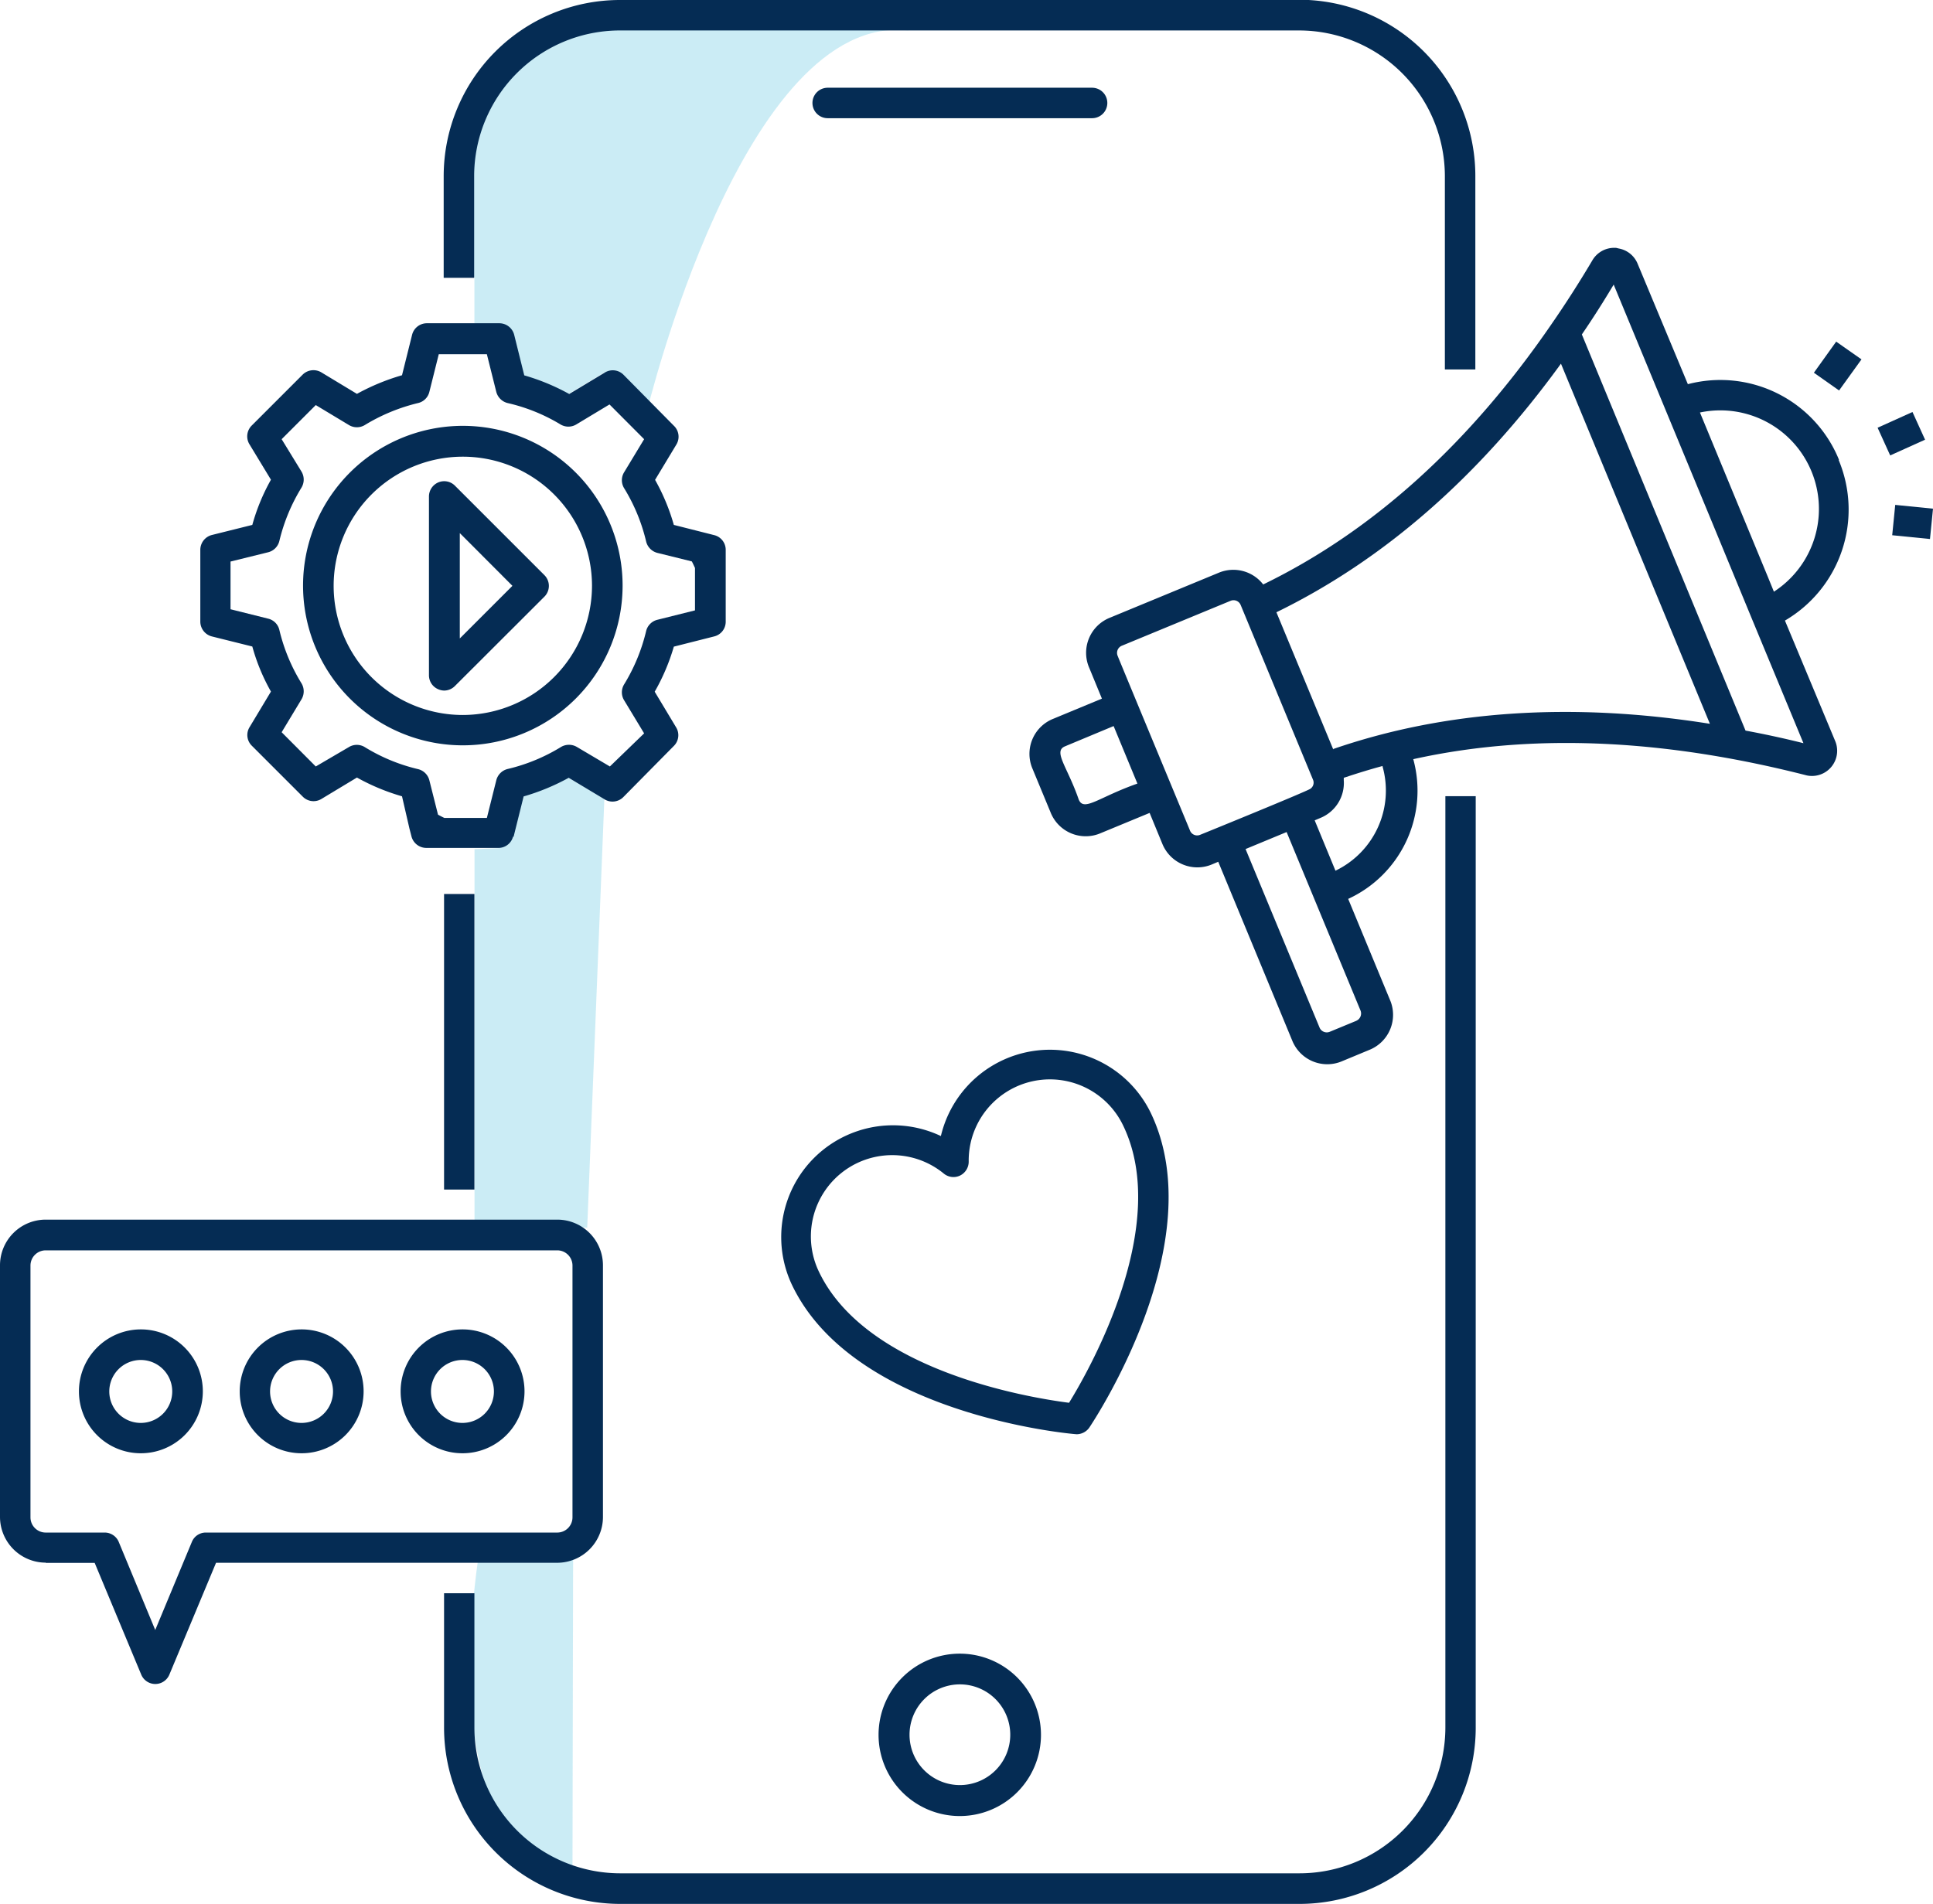
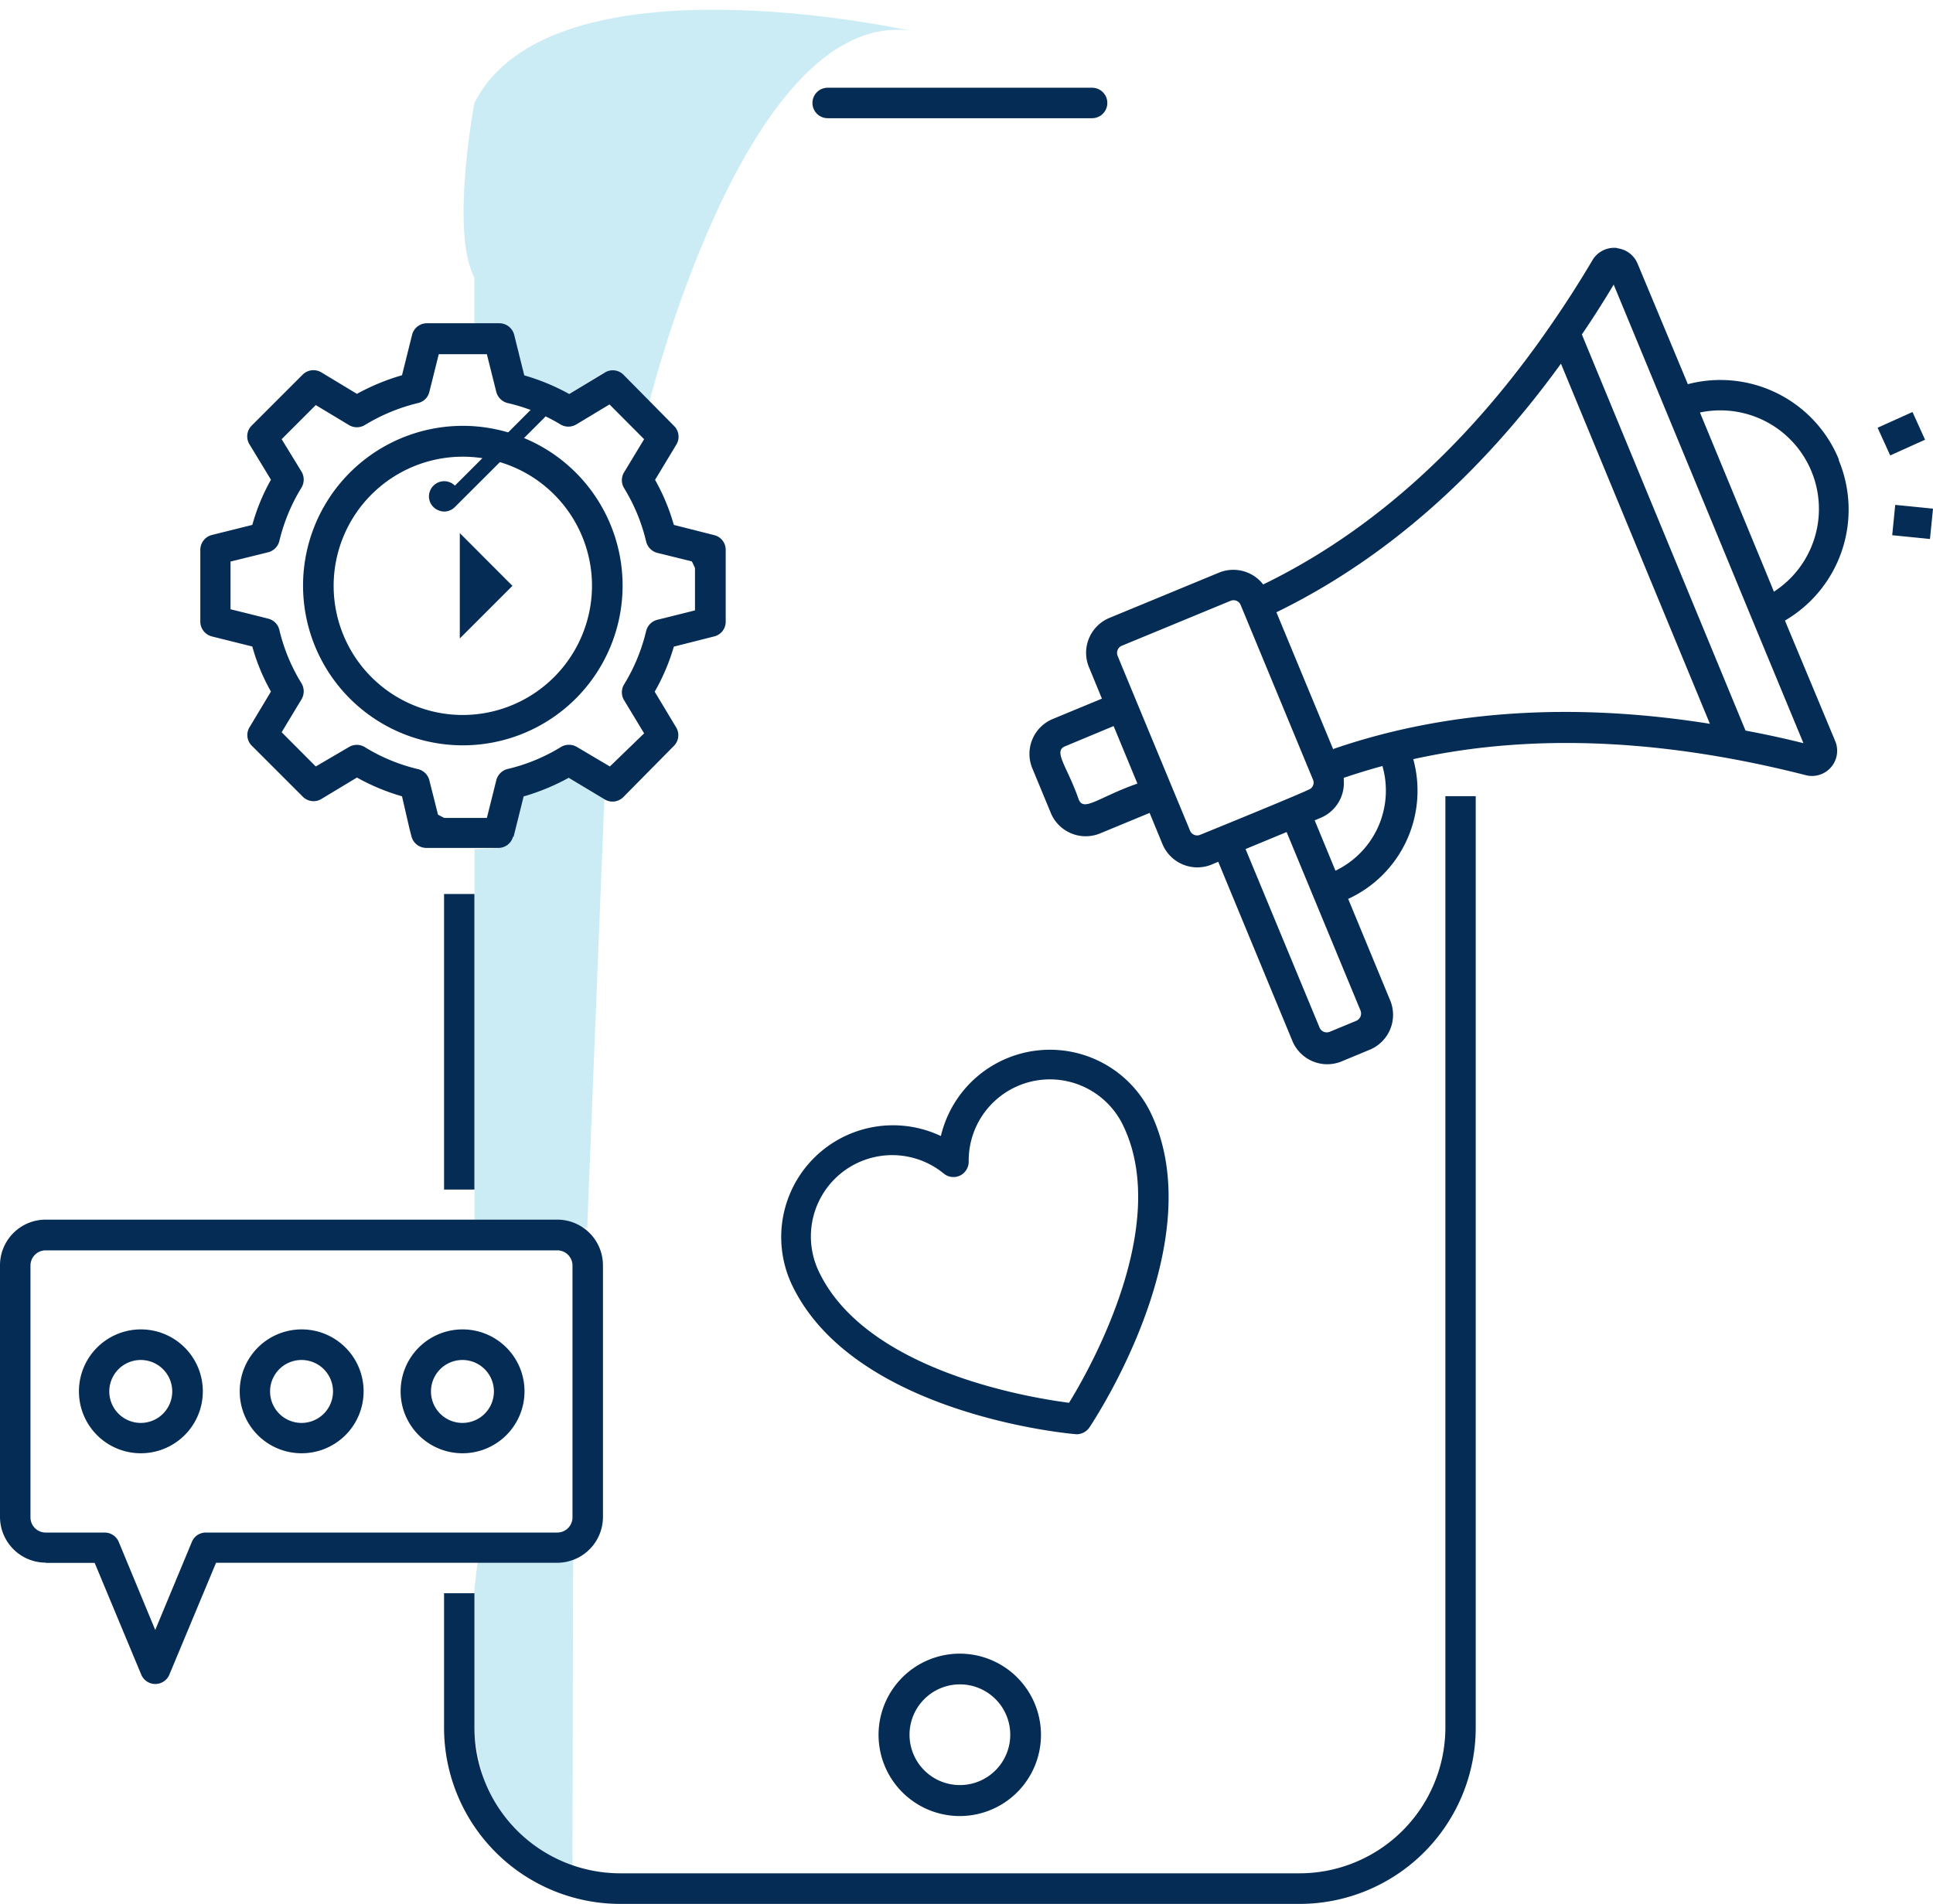
<svg xmlns="http://www.w3.org/2000/svg" width="153.53" height="151.23" viewBox="0 0 153.53 151.23">
  <defs>
    <style>.a,.c{fill:#33b4db;}.a{opacity:0.25;isolation:isolate;}.b{fill:#052c54;}</style>
  </defs>
  <polygon class="a" points="37.69 67.46 39.6 67.38 41.59 63.27 45.17 61.79 48 63.49 46.64 97.53 37.69 96.92 37.69 67.46" />
  <path class="a" d="M46,124.64H38.51s-2.62,15.66,2.39,21.83c0,0,3.94,4,5.05,3.09Z" transform="translate(-0.48 -1.11)" />
  <path class="a" d="M72.67,3.53S44.27-2.78,38.16,9.29c0,0-1.94,10.24,0,13.87v3.63l3.11.92.8,3.22,3.57,1.48,2.84-1.71,3.37,3.14S59.49,2,72.67,3.53Z" transform="translate(-0.48 -1.11)" />
-   <path class="b" d="M103.67,1.11H49.72a14,14,0,0,0-14,14v8.07h2.42V15.09A11.58,11.58,0,0,1,49.72,3.53h53.94a11.59,11.59,0,0,1,11.58,11.56V30.46h2.42V15.09a14,14,0,0,0-14-14Z" transform="translate(-0.48 -1.11)" />
  <path class="b" d="M35.75,127.68v10.68a14,14,0,0,0,14,14h53.94a14,14,0,0,0,14-14v-74h-2.41v74a11.59,11.59,0,0,1-11.58,11.57H49.72a11.59,11.59,0,0,1-11.56-11.57V127.68Z" transform="translate(-0.48 -1.11)" />
  <path class="b" d="M35.75,72.13h2.41V95.61H35.75Z" transform="translate(-0.48 -1.11)" />
  <path class="b" d="M66.22,10.5h21a1.21,1.21,0,0,0,0-2.42h-21a1.21,1.21,0,1,0,0,2.42Z" transform="translate(-0.48 -1.11)" />
  <path class="b" d="M70.26,138.92a6.45,6.45,0,1,0,6.44-6.44A6.45,6.45,0,0,0,70.26,138.92Zm10.46,0a4,4,0,1,1-4-4A4,4,0,0,1,80.72,138.92Z" transform="translate(-0.48 -1.11)" />
  <path class="b" d="M146.54,37.63a10.17,10.17,0,0,0-12-6l-4-9.59a2,2,0,0,0-1.49-1.19l-.21-.05h-.07a2,2,0,0,0-1.82,1c-1,1.69-2.08,3.38-3.2,5-6.55,9.56-14.25,16.52-22.94,20.74a3,3,0,0,0-3.53-.93l-8.64,3.57a3,3,0,0,0-1.64,4l1,2.43-3.86,1.6a3,3,0,0,0-1.64,4l1.42,3.43a3,3,0,0,0,4,1.65l3.87-1.6,1,2.43a3,3,0,0,0,4,1.64l.45-.19,5.87,14.19a3,3,0,0,0,4,1.64l2.12-.88a3,3,0,0,0,1.64-4h0l-3.31-8a9.46,9.46,0,0,0,5.17-11.1c10.27-2.28,21-1.33,31.25,1.29A2,2,0,0,0,146.25,60l-4-9.59a10.21,10.21,0,0,0,4.27-12.75ZM128.64,23.7l7.9,19.09,3.09,7.49,4.09,9.87c-1.56-.39-3.09-.72-4.6-1l-13-31.47q1.3-1.9,2.55-4ZM86.16,64.63c-.9-2.61-2.06-3.83-1.09-4.23l3.86-1.61,1.89,4.57c-3.08,1.08-4.25,2.26-4.66,1.27ZM95,67.1c-.06-.16-5.81-14-5.75-13.89a.61.61,0,0,1,.33-.8l8.64-3.57a.61.61,0,0,1,.8.33l5.75,13.89a.59.59,0,0,1-.21.71c-.28.21-8.63,3.61-8.76,3.66a.61.61,0,0,1-.8-.33Zm13.22,15.1-2.13.88a.62.62,0,0,1-.8-.33L99.41,68.56l3.26-1.35,5.87,14.18a.63.63,0,0,1-.33.81ZM110.29,62a7.06,7.06,0,0,1-3.74,8.28l-1.65-4,.45-.19a3,3,0,0,0,1.86-3c0-.07,0-.12,0-.19,1.08-.36,2.12-.68,3.09-.94Zm-3.91-1.34-4.52-10.91C110.37,45.6,117.94,39,124.46,30l11.83,28.61c-10.94-1.74-21-1.07-29.91,2Zm35-12.53-.51-1.25-5.37-13a7.83,7.83,0,0,1,5.88,14.23Z" transform="translate(-0.48 -1.11)" />
  <path class="b" d="M152.38,33.84l1,2.2-2.77,1.25-1-2.2Z" transform="translate(-0.48 -1.11)" />
  <path class="b" d="M153.77,43.93l-3-.3.24-2.41,3,.3Z" transform="translate(-0.48 -1.11)" />
-   <path class="b" d="M148.33,29.66l-1.78,2.47-2-1.41,1.77-2.47Z" transform="translate(-0.48 -1.11)" />
  <path class="b" d="M41.27,67.59l.8-3.21a17.44,17.44,0,0,0,3.58-1.48l2.83,1.7A1.21,1.21,0,0,0,50,64.42l4-4.05a1.2,1.2,0,0,0,.18-1.48l-1.7-2.83A16.43,16.43,0,0,0,54,52.48l3.2-.81a1.2,1.2,0,0,0,.92-1.17V44.79a1.2,1.2,0,0,0-.92-1.17L54,42.81a16.43,16.43,0,0,0-1.49-3.58l1.7-2.82A1.2,1.2,0,0,0,54,34.93l-4-4.05a1.2,1.2,0,0,0-1.47-.18l-2.84,1.71a17.13,17.13,0,0,0-3.57-1.48l-.8-3.22a1.22,1.22,0,0,0-1.17-.92H34.38a1.21,1.21,0,0,0-1.17.92l-.8,3.21a17.44,17.44,0,0,0-3.58,1.48L26,30.69a1.22,1.22,0,0,0-1.48.18l-4.05,4.05a1.21,1.21,0,0,0-.18,1.48L22,39.22a16,16,0,0,0-1.48,3.59l-3.21.8a1.22,1.22,0,0,0-.92,1.17V50.5a1.22,1.22,0,0,0,.92,1.17l3.21.8A15.73,15.73,0,0,0,22,56.05l-1.7,2.83a1.19,1.19,0,0,0,.18,1.47l4.05,4.05a1.2,1.2,0,0,0,1.48.18l2.82-1.7a16.94,16.94,0,0,0,3.58,1.49L33,66.93v0l.16.62a1.22,1.22,0,0,0,1.17.92h5.71a1.2,1.2,0,0,0,1.19-.9Zm-2.12-1.5H35.78c-.18-.08-.34-.17-.51-.26l-.69-2.74a1.22,1.22,0,0,0-.9-.88,14.35,14.35,0,0,1-4.23-1.75,1.21,1.21,0,0,0-1.26,0L25.56,62l-2.71-2.72,1.58-2.62a1.24,1.24,0,0,0,0-1.26,14.43,14.43,0,0,1-1.76-4.24,1.2,1.2,0,0,0-.88-.9l-3-.75V45.72l3-.74a1.22,1.22,0,0,0,.88-.9,14.54,14.54,0,0,1,1.76-4.24,1.24,1.24,0,0,0,0-1.26L22.85,36l2.71-2.71,2.64,1.59a1.22,1.22,0,0,0,1.25,0,14.73,14.73,0,0,1,4.23-1.75,1.2,1.2,0,0,0,.9-.88l.75-3h3.82l.75,3a1.24,1.24,0,0,0,.9.88A14.24,14.24,0,0,1,45,34.83a1.22,1.22,0,0,0,1.25,0l2.64-1.59L51.64,36l-1.59,2.63a1.21,1.21,0,0,0,0,1.26,14.4,14.4,0,0,1,1.75,4.24,1.24,1.24,0,0,0,.88.9l2.75.68c.09.17.17.35.25.52v3.37l-3,.75a1.22,1.22,0,0,0-.88.89,14.51,14.51,0,0,1-1.75,4.24,1.21,1.21,0,0,0,0,1.26l1.59,2.63L48.92,62,46.3,60.45a1.24,1.24,0,0,0-1.26,0A14.4,14.4,0,0,1,40.8,62.2a1.23,1.23,0,0,0-.9.89Z" transform="translate(-0.48 -1.11)" />
  <path class="b" d="M49.93,47.64A12.69,12.69,0,1,0,37.24,60.32,12.69,12.69,0,0,0,49.93,47.64ZM37.24,57.91A10.26,10.26,0,1,1,47.5,47.64,10.28,10.28,0,0,1,37.24,57.91Z" transform="translate(-0.48 -1.11)" />
-   <path class="b" d="M36.61,39.69a1.2,1.2,0,0,0-1.31-.26,1.22,1.22,0,0,0-.75,1.11V54.76a1.2,1.2,0,0,0,.75,1.11,1.23,1.23,0,0,0,.46.1,1.21,1.21,0,0,0,.85-.36l7.11-7.1a1.21,1.21,0,0,0,0-1.71ZM37,51.83V43.46l4.18,4.19Z" transform="translate(-0.48 -1.11)" />
+   <path class="b" d="M36.61,39.69a1.2,1.2,0,0,0-1.31-.26,1.22,1.22,0,0,0-.75,1.11a1.2,1.2,0,0,0,.75,1.11,1.23,1.23,0,0,0,.46.1,1.21,1.21,0,0,0,.85-.36l7.11-7.1a1.21,1.21,0,0,0,0-1.71ZM37,51.83V43.46l4.18,4.19Z" transform="translate(-0.48 -1.11)" />
  <path class="b" d="M4.11,125.27H8l3.7,8.88a1.21,1.21,0,0,0,2.23,0l3.71-8.89H44.74a3.64,3.64,0,0,0,3.63-3.63v-20A3.63,3.63,0,0,0,44.74,98H4.11a3.63,3.63,0,0,0-3.63,3.62v20a3.64,3.64,0,0,0,3.63,3.63ZM2.9,101.65a1.21,1.21,0,0,1,1.21-1.21H44.75a1.21,1.21,0,0,1,1.2,1.21v20a1.21,1.21,0,0,1-1.2,1.21H16.83a1.19,1.19,0,0,0-1.11.74l-2.91,7-2.9-7a1.21,1.21,0,0,0-1.12-.74H4.11a1.21,1.21,0,0,1-1.21-1.21Z" transform="translate(-0.48 -1.11)" />
  <path class="b" d="M11.65,116.56a4.92,4.92,0,1,0-4.9-4.91A4.91,4.91,0,0,0,11.65,116.56Zm0-7.41a2.5,2.5,0,1,1-2.49,2.5A2.5,2.5,0,0,1,11.65,109.15Z" transform="translate(-0.48 -1.11)" />
  <path class="b" d="M24.43,116.56a4.92,4.92,0,1,0-4.91-4.91A4.91,4.91,0,0,0,24.43,116.56Zm0-7.41a2.5,2.5,0,1,1-2.5,2.5A2.5,2.5,0,0,1,24.43,109.15Z" transform="translate(-0.48 -1.11)" />
  <path class="b" d="M37.2,116.56a4.92,4.92,0,1,0-4.9-4.91A4.91,4.91,0,0,0,37.2,116.56Zm0-7.41a2.5,2.5,0,1,1-2.49,2.5A2.5,2.5,0,0,1,37.2,109.15Z" transform="translate(-0.48 -1.11)" />
  <path class="b" d="M86,115.05a1.24,1.24,0,0,0,1-.53c.4-.6,9.79-14.76,4.88-25a8.9,8.9,0,0,0-16.67,1.84A8.88,8.88,0,0,0,63.39,103.2C68.28,113.41,85.22,115,86,115.05Zm-20.47-12.9a6.46,6.46,0,0,1,9.91-7.81,1.21,1.21,0,0,0,1.29.16,1.23,1.23,0,0,0,.69-1.11,6.45,6.45,0,0,1,12.28-2.84c3.79,7.9-2.62,19.26-4.31,22-3.19-.41-16.09-2.53-19.86-10.4Z" transform="translate(-0.48 -1.11)" />
  <path class="b" d="M72.67,3.53" transform="translate(-0.48 -1.11)" />
  <path class="c" d="M46,150.18" transform="translate(-0.48 -1.11)" />
  <path class="c" d="M48.48,64.6" transform="translate(-0.48 -1.11)" />
</svg>